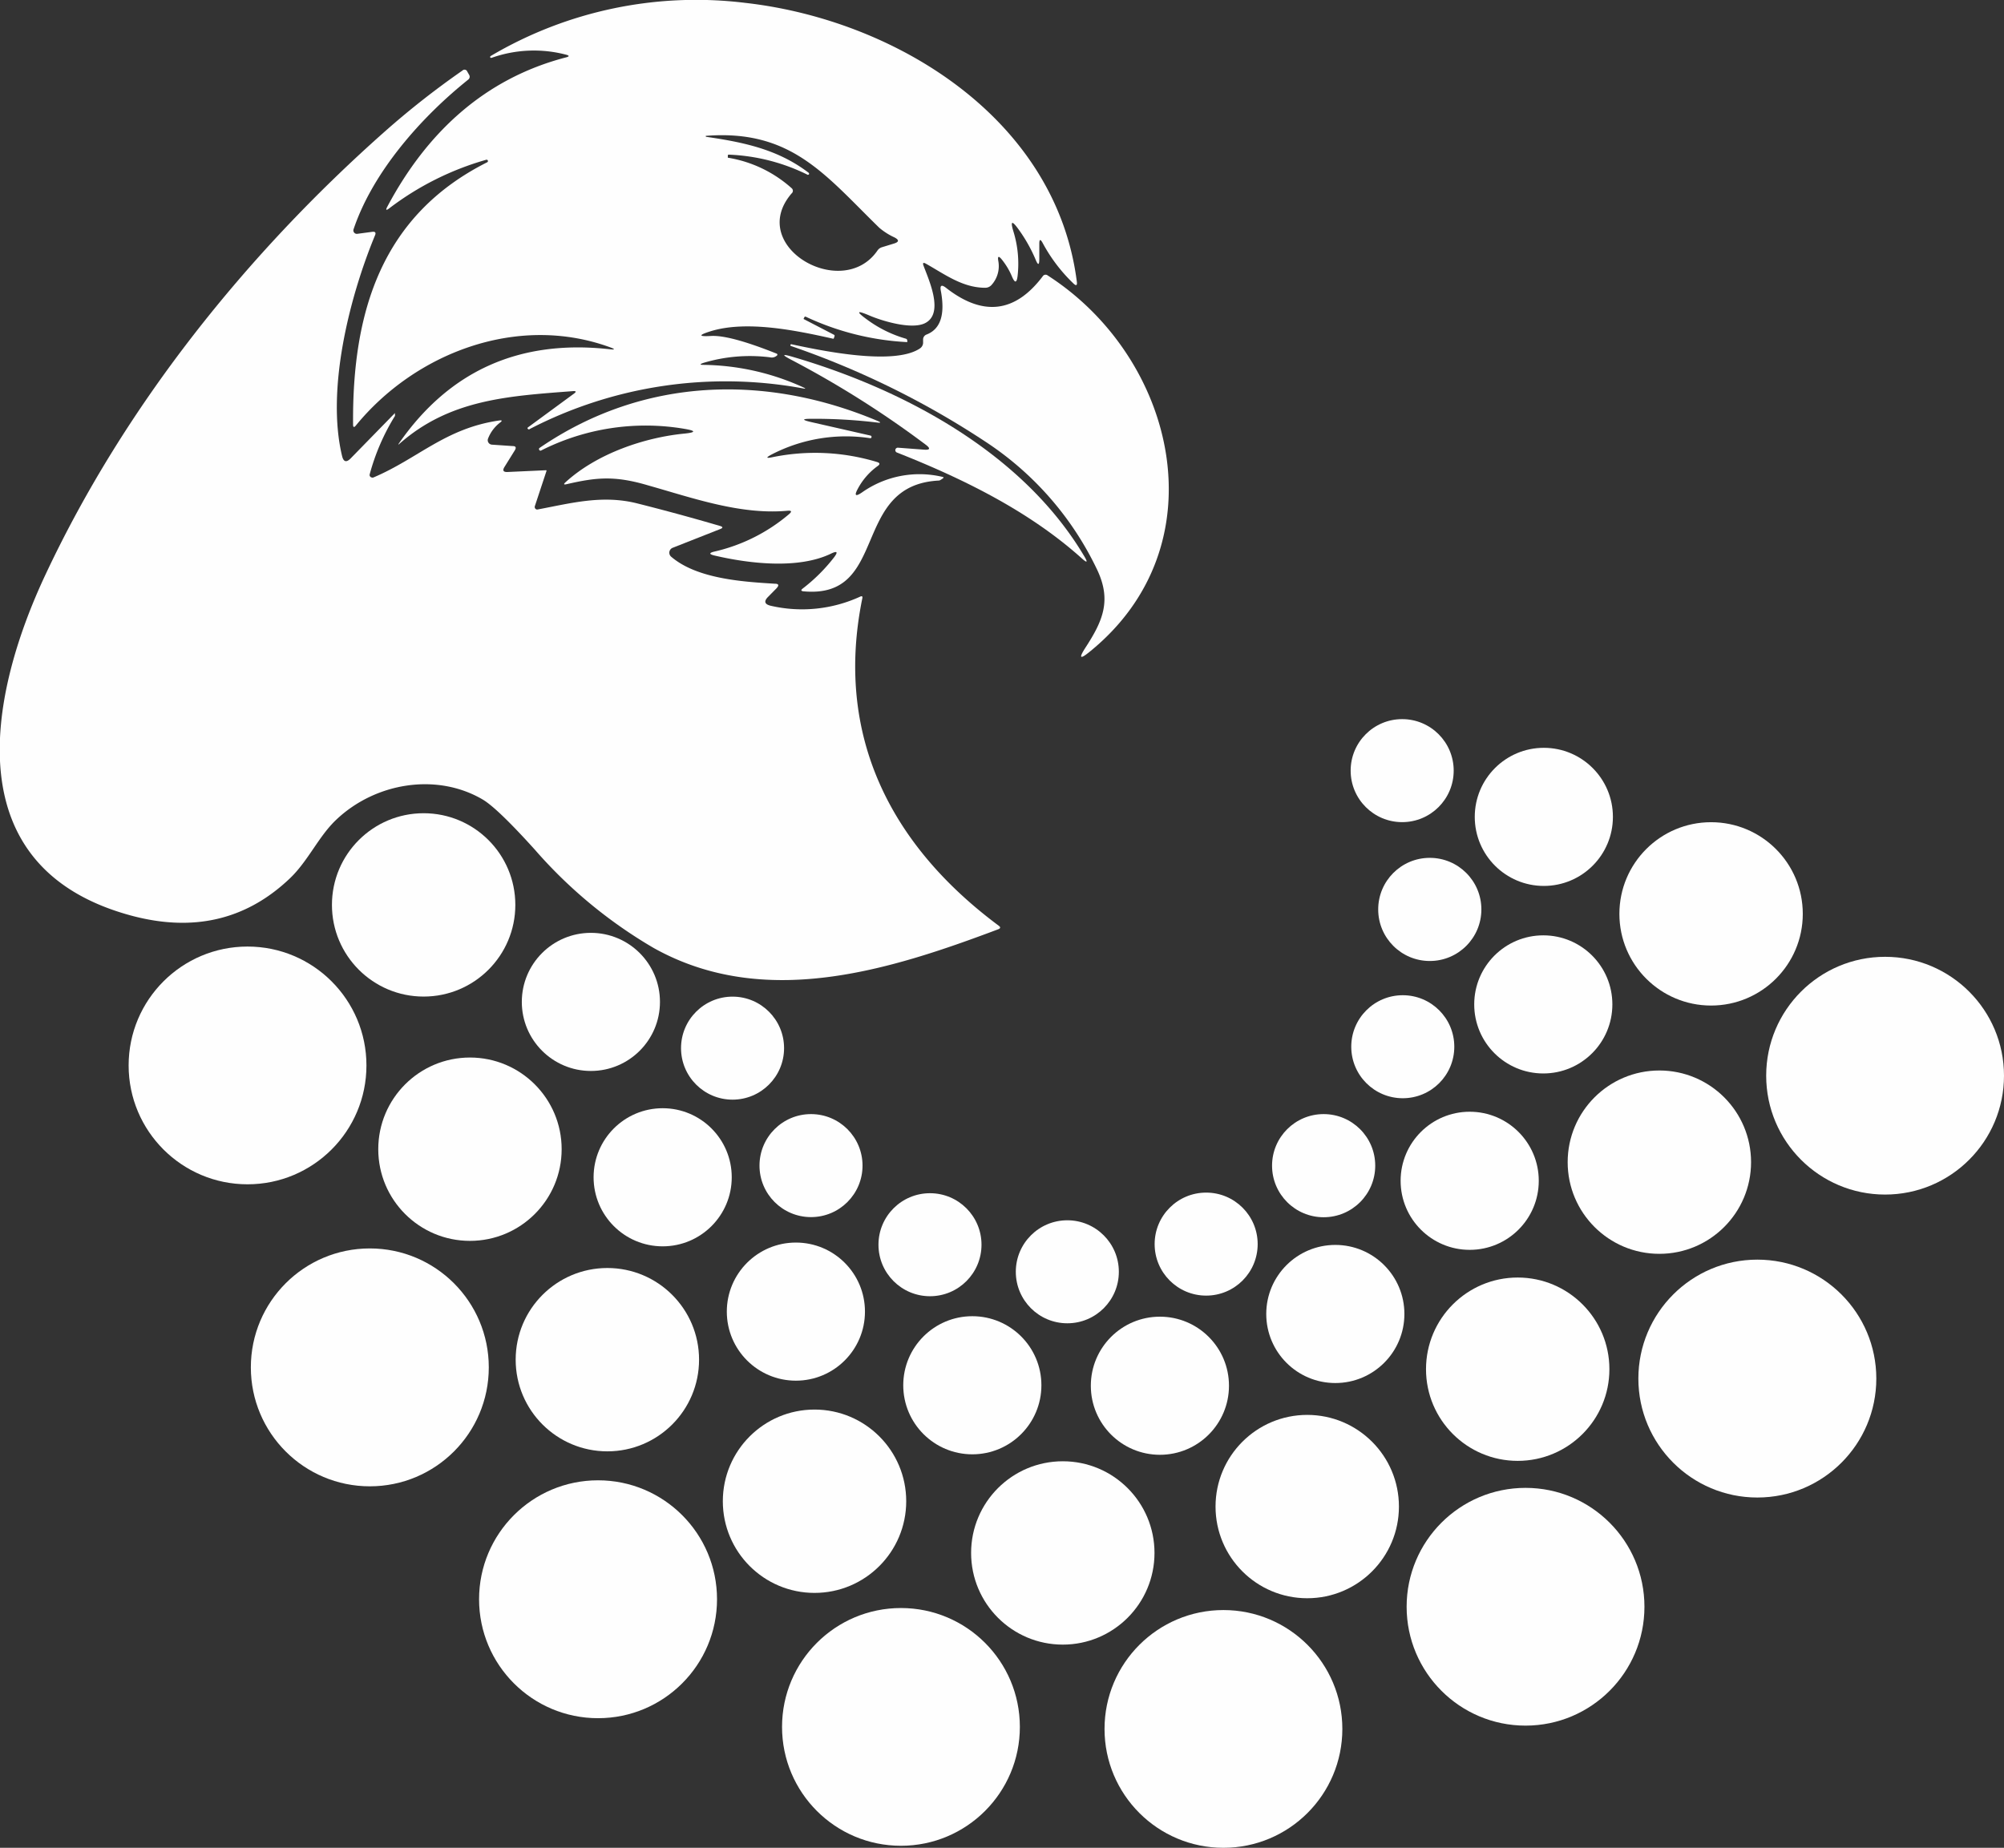
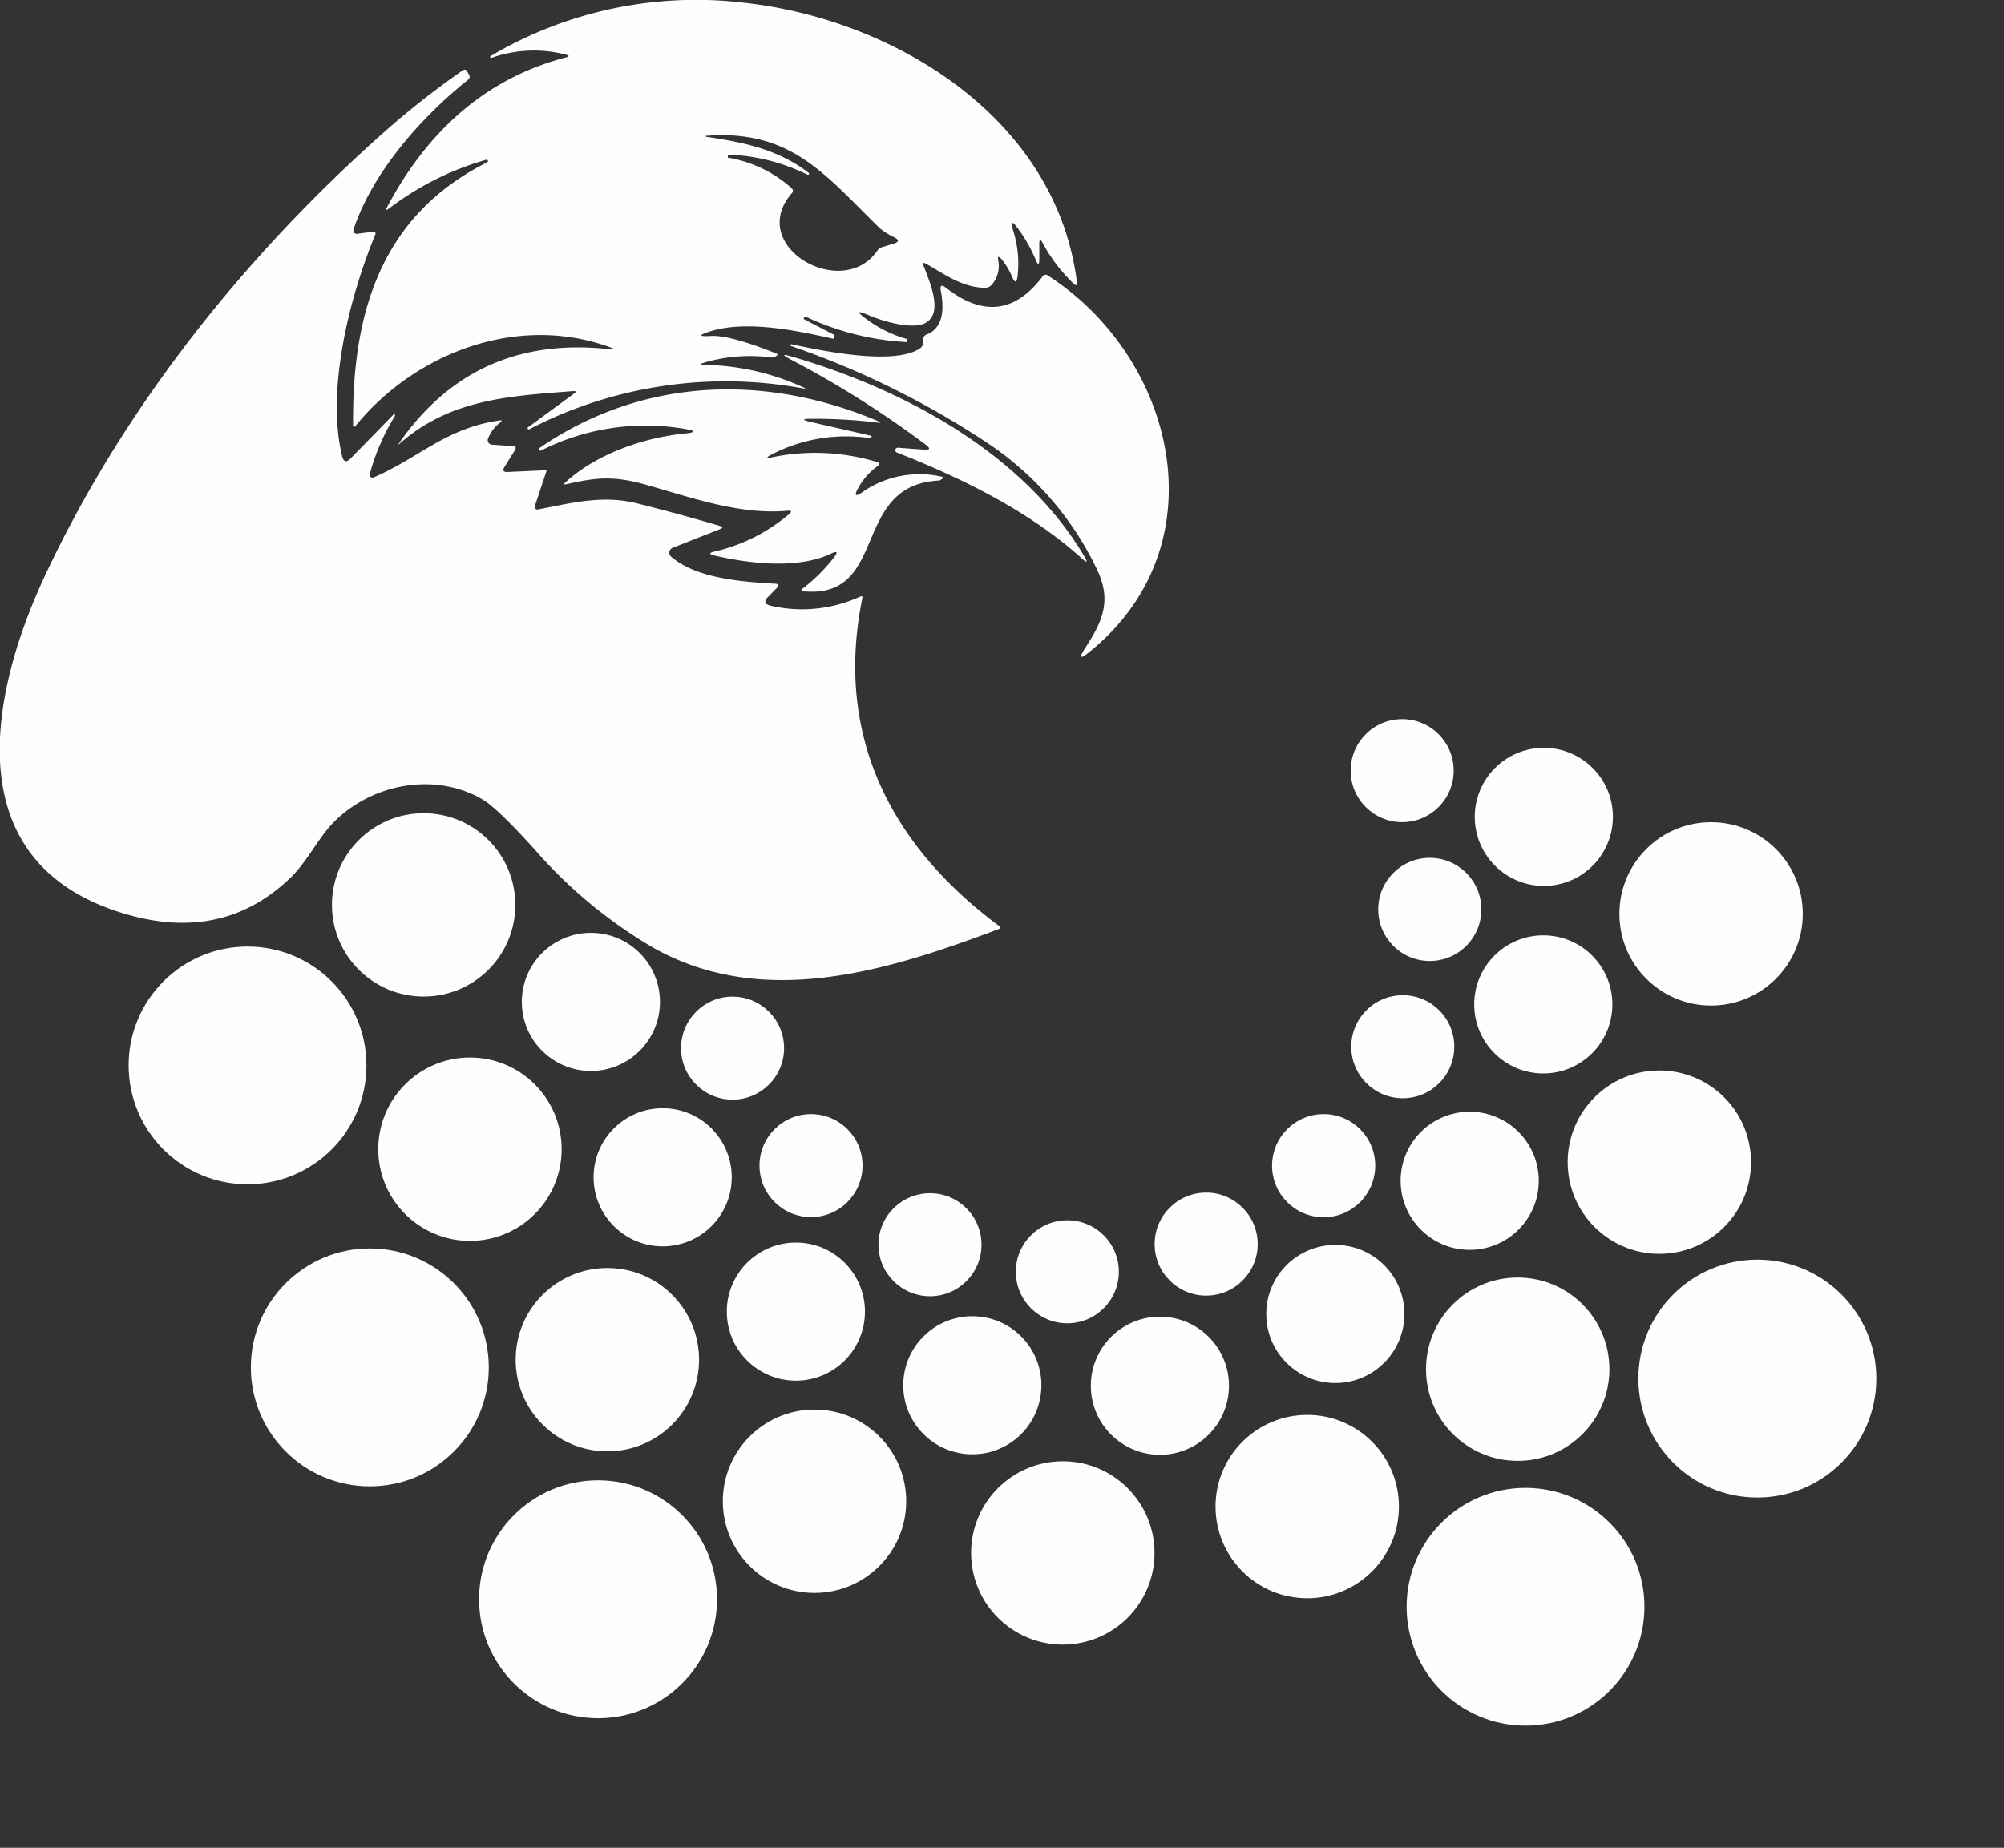
<svg xmlns="http://www.w3.org/2000/svg" id="Capa_1" data-name="Capa 1" viewBox="0 0 296.79 273.73">
  <rect x="0" y="0" width="296.79" height="273.73" fill="#333333" stroke="none" />
  <title>Logo-eagle</title>
  <path d="M108,55.32a36.57,36.57,0,0,1,14.79,3.32q0.62,0.29,0,.17a63.15,63.15,0,0,0-40.46,6,0.2,0.2,0,0,1-.3,0h0a0.14,0.14,0,0,1,0-.22l6.81-5q0.59-.43-0.14-0.38c-9.5.73-18.22,1.2-25.69,7.8q-0.29.26-.07-0.07Q74.15,50.8,94.09,53q1.33,0.16.07-.3c-13.79-5-28.89.94-37.61,11.61q-0.4.48-.41-0.14C56,47.36,60.42,33.15,76,25.31a0.2,0.2,0,0,0-.15-0.37A43.14,43.14,0,0,0,61.5,32.13q-0.7.53-.29-0.24C67,21,75.53,12.93,87.68,9.77q0.77-.2,0-0.4a18.76,18.76,0,0,0-10.92.43q-0.25.09-.29,0h0a0.17,0.17,0,0,1,.08-0.25,59.78,59.78,0,0,1,37.71-7.85c22.2,2.52,46,17.11,49.07,41.32q0.1,0.82-.5.25a24,24,0,0,1-4.56-6q-0.5-.93-0.5.13v2.21q0,1.45-.55.11a22.57,22.57,0,0,0-2.55-4.51q-1.45-2-.73.36a16.17,16.17,0,0,1,.62,6.53q-0.19,1.67-.84.13a10.38,10.38,0,0,0-1.54-2.56q-0.65-.78-0.49.22a4.16,4.16,0,0,1-1,3.6,1.24,1.24,0,0,1-.92.41c-3.37,0-6-2-8.78-3.56q-0.61-.35-0.36.31c0.86,2.28,3.07,7.14.16,8.52-2,.94-6.26-0.34-8.18-1.16s-2-.6-0.35.6A18.1,18.1,0,0,0,138,51.44a0.28,0.28,0,0,1,.21.25,0.73,0.73,0,0,1,0,.26l0,0a40.11,40.11,0,0,1-15-3.75,0.16,0.16,0,0,0-.24.08l-0.12.24s0,0,0,0l4.49,2.33a0.17,0.17,0,0,1,.1.23l-0.09.28a0.11,0.11,0,0,1-.15.08c-5.54-1.24-12.85-2.75-18.17-1.08q-2.66.84,0.12,0.68t9.73,2.62a0.17,0.17,0,0,1,.09.22l0,0a1.12,1.12,0,0,1-1.09.32,23.94,23.94,0,0,0-9.8.81Q107.18,55.31,108,55.32Zm15.5-28.14a28.78,28.78,0,0,0-11.7-3,0.13,0.13,0,0,0-.16.13l0,0.32a0,0,0,0,0,0,0,18.64,18.64,0,0,1,9.44,4.51,0.5,0.5,0,0,1,0,.79c-6.71,7.84,7.51,16,12.71,8.47a1.24,1.24,0,0,1,.72-0.52l1.73-.53q1.15-.35.08-0.91a9.84,9.84,0,0,1-2.24-1.42c-8-7.8-13-14.59-25.63-13.63a0.06,0.06,0,0,0-.08.06,0.09,0.09,0,0,0,.08.09c5.51,0.8,10.6,1.85,15.14,5.31a0.18,0.18,0,0,1,.08.13,0.33,0.33,0,0,1,0,.08,0.13,0.13,0,0,1-.16.09h0Z" transform="translate(-3.85 -1.27)" style="fill:#fefefe" />
  <path d="M59.16,72c6.61-2.81,10.66-7.29,18.62-8.44q0.66-.09.13,0.31a5.45,5.45,0,0,0-1.78,2.37,0.66,0.66,0,0,0,.57.9l3.08,0.21q0.68,0,.32.62l-1.53,2.46q-0.5.8,0.44,0.76l5.69-.26q0.12,0,.08.12l-1.72,5.2a0.39,0.39,0,0,0,.25.49,0.37,0.37,0,0,0,.18,0c4.9-.92,9.55-2.2,14.72-0.9q6.16,1.55,12.26,3.34,0.72,0.21,0,.48l-7,2.76a0.78,0.78,0,0,0-.22,1.32c3.81,3.27,10.55,3.71,15.34,4q0.88,0,.27.67l-1.25,1.27q-1,1,.4,1.33a20.62,20.62,0,0,0,13.24-1.36q0.4-.18.31,0.25c-4.13,20.24,4.11,36.54,20.21,48.51q0.43,0.32-.08.52c-16.12,6.07-34.61,11.94-51,2.79a70.19,70.19,0,0,1-17.62-14.57q-5.57-6.17-7.75-7.45c-6.83-4-15.9-2.48-21.67,3-2.63,2.48-4.17,6.14-6.91,8.73q-9.69,9.2-23.51,5.46c-25.82-7-21.27-32.17-12.62-50.55,11.74-25,29.71-47.4,50.21-65.57a124.65,124.65,0,0,1,11.52-9.05,0.43,0.43,0,0,1,.71.15l0.28,0.49a0.53,0.53,0,0,1-.12.69c-6.93,5.54-14.12,13.63-17,22.19a0.51,0.51,0,0,0,.54.67L59,35.61q0.64-.07.39,0.52C55.58,45.35,52.15,59,54.51,68.82q0.32,1.33,1.28.35l6.55-6.71s0,0,0,0l0,0.28a0.24,0.24,0,0,1,0,.15,32.47,32.47,0,0,0-3.74,8.65,0.37,0.37,0,0,0,.26.45A0.39,0.39,0,0,0,59.16,72Z" transform="translate(-3.85 -1.27)" style="fill:#fefefe" />
  <path d="M140.56,52.09l0-.55a0.78,0.78,0,0,1,.53-0.72q3.08-1.21,2.1-6.45-0.24-1.25.77-.46,8.19,6.41,14.31-1.7a0.5,0.5,0,0,1,.75-0.13c19,12.22,25.69,40,6.17,55.77q-2.08,1.69-.63-0.57c2.6-4,4-7.07,1.69-11.79A46.64,46.64,0,0,0,149.7,66.64,127.14,127.14,0,0,0,121,52.53a0.12,0.12,0,0,1-.09-0.16h0a0.13,0.13,0,0,1,.16-0.1c4,0.85,15.07,3.24,19,.63A1.05,1.05,0,0,0,140.56,52.09Z" transform="translate(-3.85 -1.27)" style="fill:#fefefe" />
  <path d="M140.67,67.88q1.4,0.11.27-.74a146,146,0,0,0-19.88-12.56q-2.2-1.15.18-.45c16.5,4.83,34.14,14.25,43.21,29.58q0.79,1.33-.36.3c-7.78-7-17.6-11.83-27.42-15.71a0.37,0.37,0,0,1,.16-0.71Z" transform="translate(-3.85 -1.27)" style="fill:#fefefe" />
  <path d="M105.35,64.82A34.31,34.31,0,0,0,84,68a0.2,0.2,0,0,1-.29-0.09h0a0.21,0.21,0,0,1,.07-0.3c15.42-10.56,33.57-10.91,50-4q0.88,0.37-.07.25a77.14,77.14,0,0,0-9.7-.55q-2.11,0-.05.48l8.78,2a0.2,0.2,0,0,1,.18.24h0a0.17,0.17,0,0,1-.22.15,23.91,23.91,0,0,0-14.6,2.43q-1.27.68,0.14,0.39a31.52,31.52,0,0,1,15.49.71q0.67,0.2.1,0.6a9.83,9.83,0,0,0-2.93,3.35q-0.85,1.56.62,0.55a14.76,14.76,0,0,1,11.89-2.3q0.33,0.06.05,0.25l-0.32.21a0.54,0.54,0,0,1-.27.09c-13.09.68-7.29,17.56-20,16.41q-0.61-.06-0.12-0.43a25.47,25.47,0,0,0,4.61-4.59q0.95-1.24-.45-0.56c-4.85,2.34-12.14,1.47-17.22.28q-1.29-.3,0-0.6a26,26,0,0,0,11-5.52q0.71-.6-0.21-0.52c-6.94.64-14-1.88-20.59-3.74C94.83,71.68,92.11,72,87.75,73q-0.62.14-.15-0.29c4.67-4.27,11.77-6.66,17.72-7.22Q107.68,65.23,105.35,64.82Z" transform="translate(-3.85 -1.27)" style="fill:#fefefe" />
  <circle cx="207.66" cy="114.16" r="7.63" style="fill:#fefefe" />
  <circle cx="228.64" cy="121.01" r="10.23" style="fill:#fefefe" />
  <circle cx="62.74" cy="134.05" r="13.58" style="fill:#fefefe" />
  <circle cx="253.41" cy="135.38" r="13.58" style="fill:#fefefe" />
  <circle cx="211.75" cy="134.72" r="7.64" style="fill:#fefefe" />
  <circle cx="87.51" cy="148.42" r="10.23" style="fill:#fefefe" />
  <circle cx="228.56" cy="148.79" r="10.23" style="fill:#fefefe" />
  <circle cx="36.66" cy="157.83" r="17.61" style="fill:#fefefe" />
-   <circle cx="279.18" cy="159.35" r="17.61" style="fill:#fefefe" />
  <circle cx="207.75" cy="155.06" r="7.63" style="fill:#fefefe" />
  <circle cx="108.49" cy="155.27" r="7.63" style="fill:#fefefe" />
  <circle cx="69.6" cy="170.24" r="13.58" style="fill:#fefefe" />
  <circle cx="245.75" cy="172.16" r="13.58" style="fill:#fefefe" />
  <circle cx="98.14" cy="174.4" r="10.23" style="fill:#fefefe" />
  <circle cx="217.66" cy="174.92" r="10.23" style="fill:#fefefe" />
  <circle cx="120.11" cy="172.67" r="7.63" style="fill:#fefefe" />
  <circle cx="196.03" cy="172.68" r="7.64" style="fill:#fefefe" />
  <circle cx="178.63" cy="184.3" r="7.63" style="fill:#fefefe" />
  <circle cx="137.73" cy="184.39" r="7.63" style="fill:#fefefe" />
  <circle cx="158.07" cy="188.4" r="7.63" style="fill:#fefefe" />
  <circle cx="117.87" cy="194.3" r="10.23" style="fill:#fefefe" />
  <circle cx="197.76" cy="194.65" r="10.23" style="fill:#fefefe" />
  <circle cx="54.77" cy="202.56" r="17.62" style="fill:#fefefe" />
  <circle cx="260.26" cy="204.22" r="17.62" style="fill:#fefefe" />
  <circle cx="89.95" cy="201.42" r="13.58" style="fill:#fefefe" />
  <circle cx="224.77" cy="202.83" r="13.58" style="fill:#fefefe" />
  <circle cx="144" cy="205.21" r="10.23" style="fill:#fefefe" />
  <circle cx="171.78" cy="205.28" r="10.23" style="fill:#fefefe" />
  <circle cx="120.63" cy="222.39" r="13.58" style="fill:#fefefe" />
  <circle cx="193.6" cy="223.18" r="13.58" style="fill:#fefefe" />
  <circle cx="157.4" cy="230.05" r="13.58" style="fill:#fefefe" />
  <circle cx="88.57" cy="236.91" r="17.62" style="fill:#fefefe" />
  <circle cx="225.93" cy="238.02" r="17.61" style="fill:#fefefe" />
-   <circle cx="133.43" cy="255.82" r="17.61" style="fill:#fefefe" />
-   <circle cx="181.19" cy="256.12" r="17.61" style="fill:#fefefe" />
</svg>